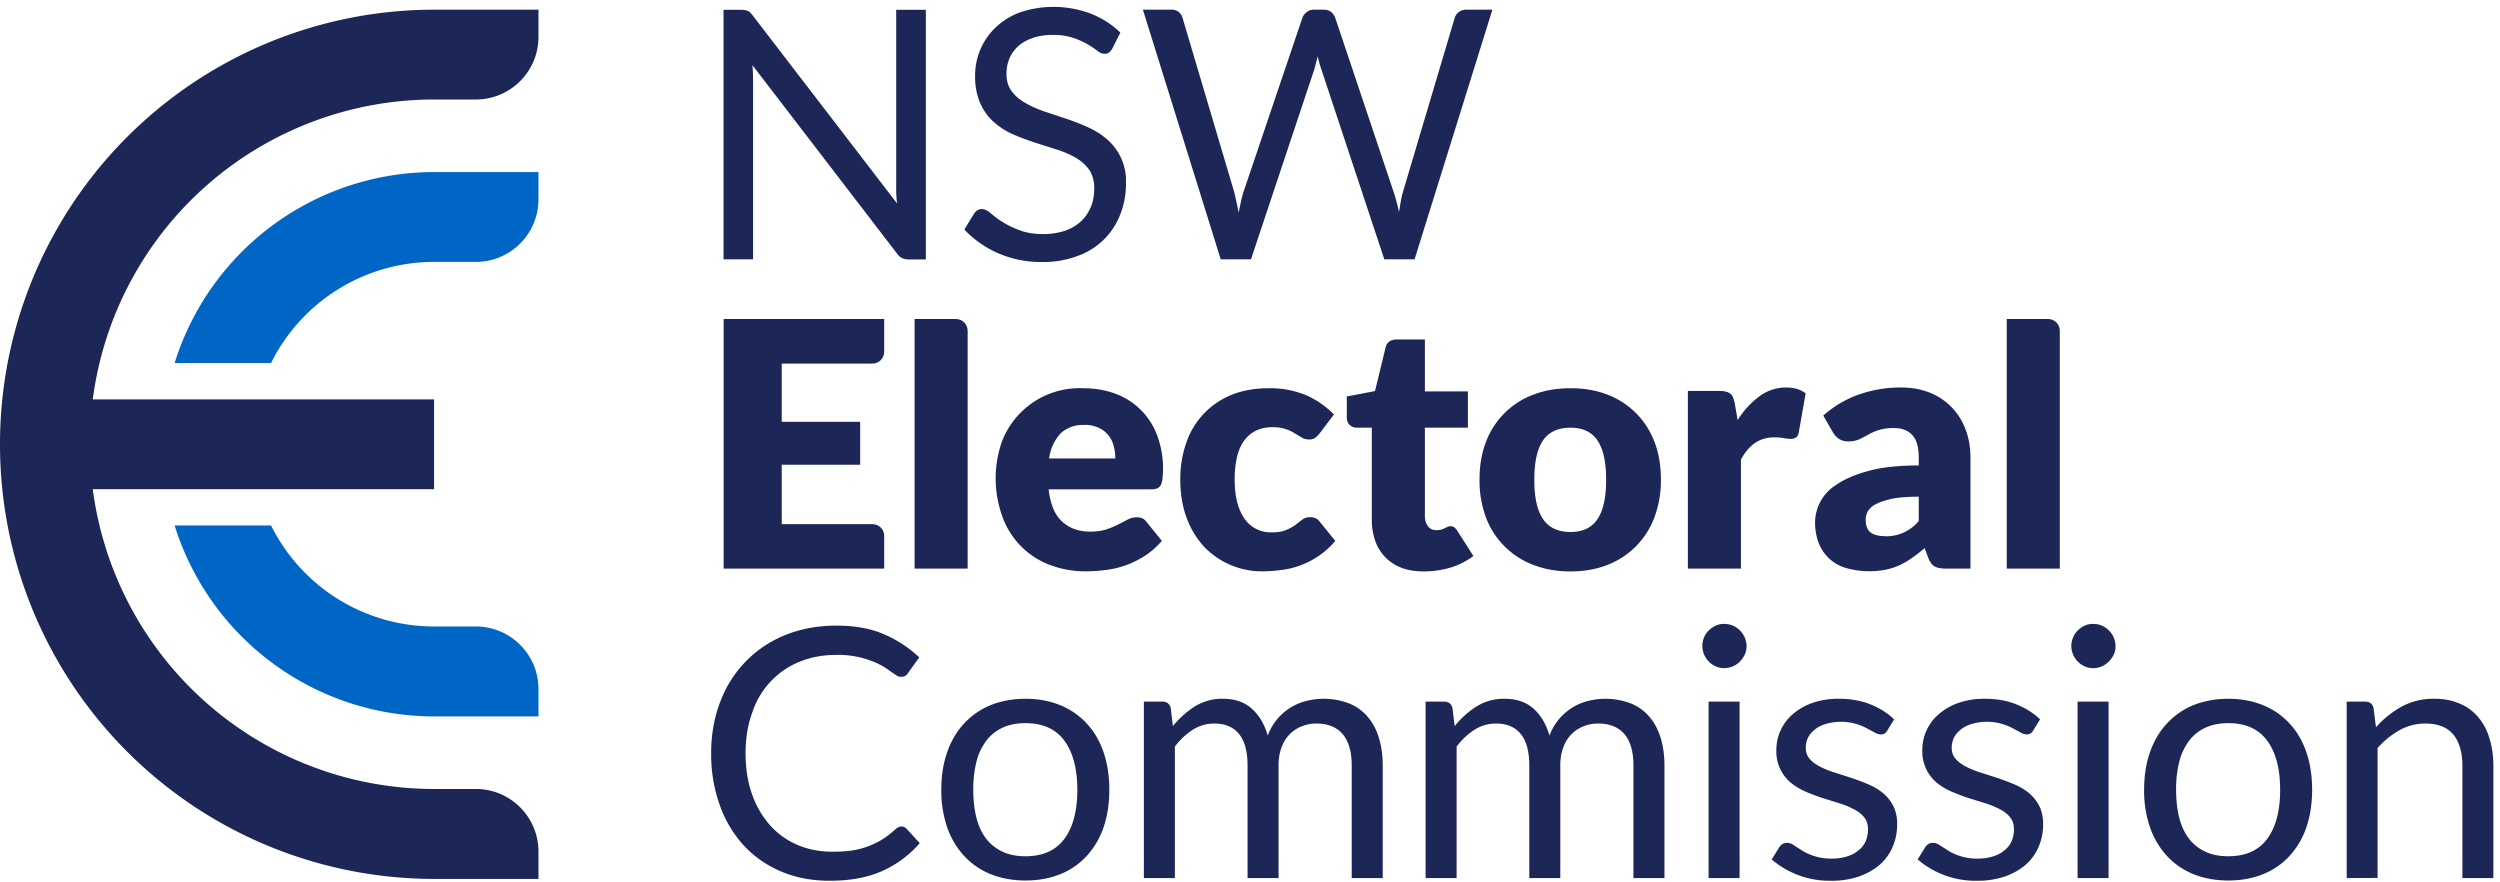
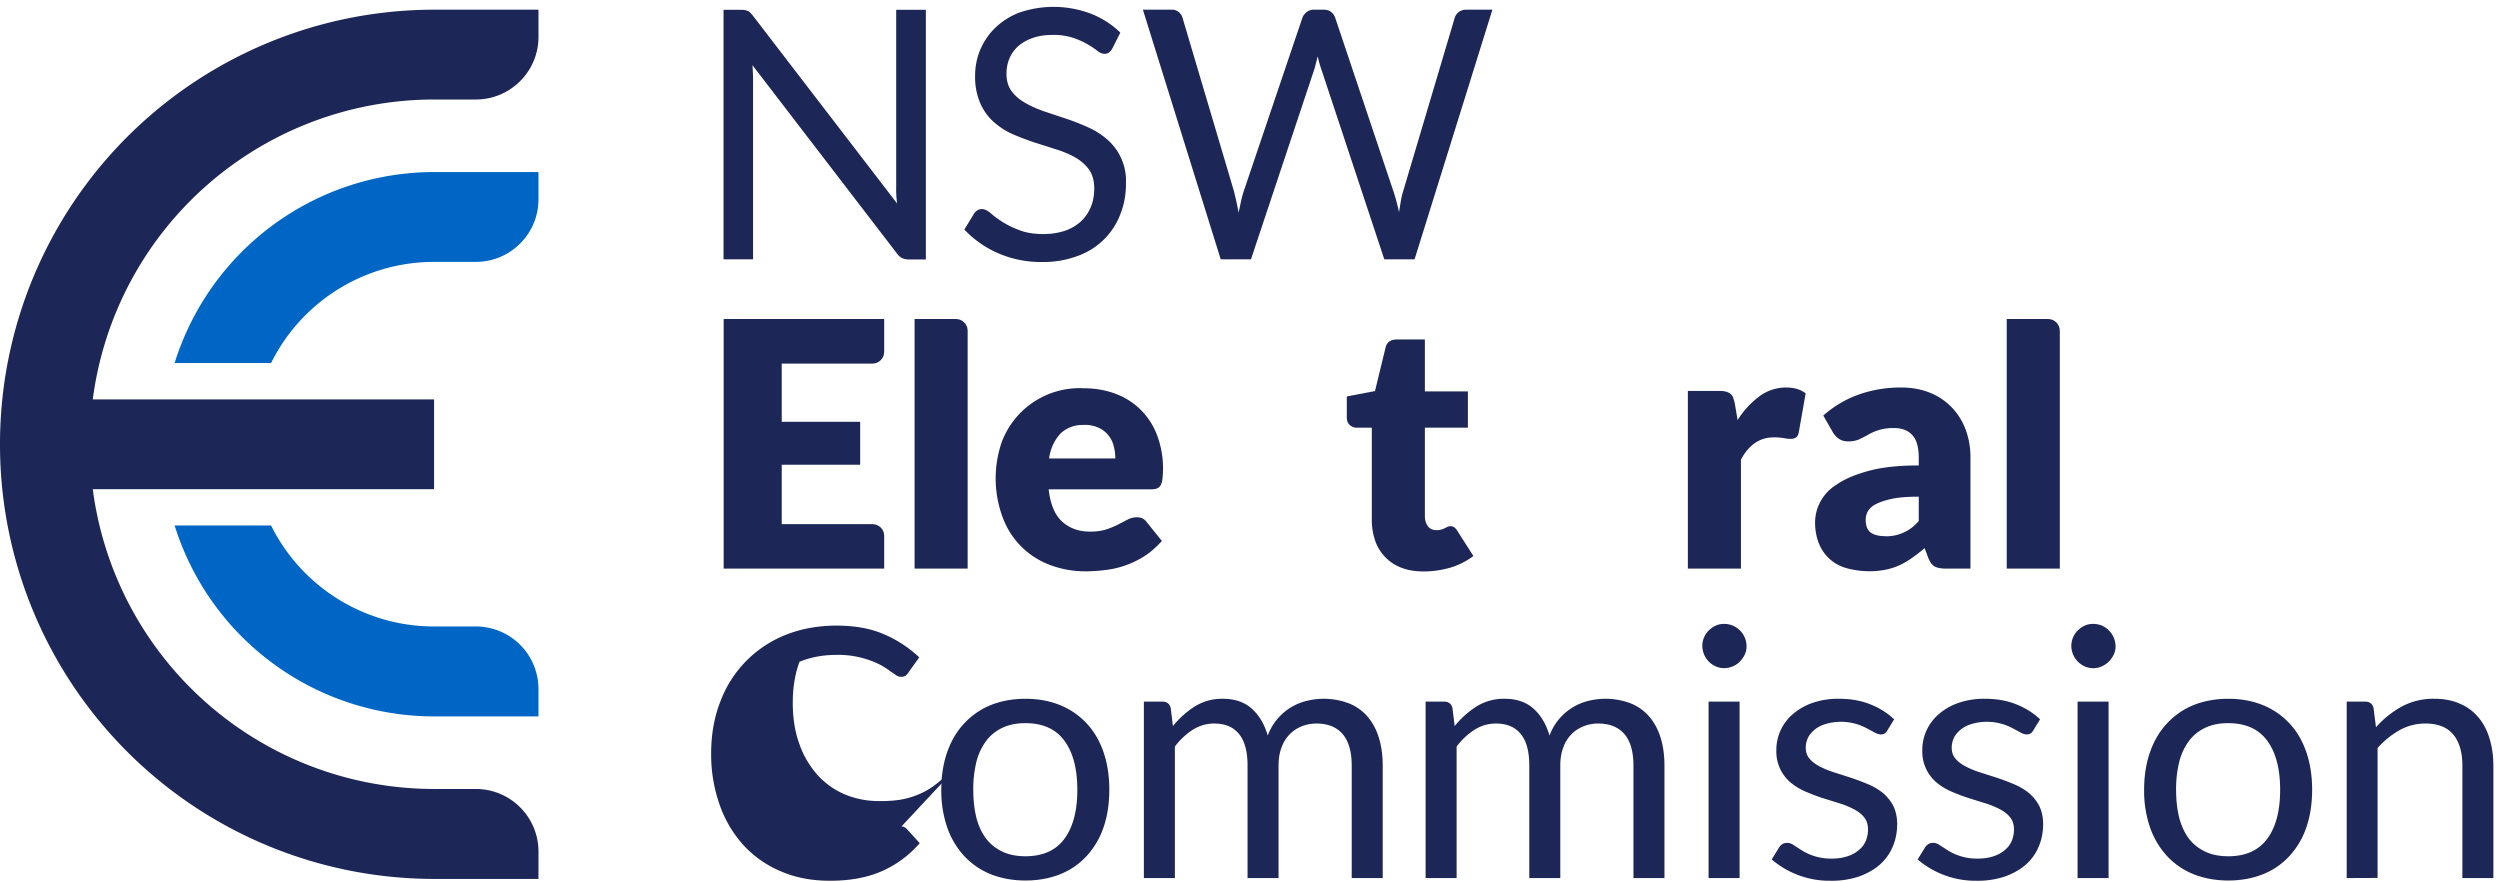
<svg xmlns="http://www.w3.org/2000/svg" xmlns:xlink="http://www.w3.org/1999/xlink" width="204" height="72" viewBox="0 0 204 72">
  <defs>
    <path id="id_4hz7c" d="M543.42 46.04a22.19 22.19 0 0 0-21.17 15.58h7.87a14.85 14.85 0 0 1 13.3-8.25h3.41c2.82 0 5.11-2.29 5.11-5.11v-2.22z" />
    <path id="id_4hz7d" d="M546.83 83.12h-3.41a14.85 14.85 0 0 1-13.3-8.24h-7.87a22.19 22.19 0 0 0 21.17 15.58h8.52v-2.22a5.11 5.11 0 0 0-5.1-5.12" />
    <path id="id_4hz7e" d="M508 68.25a35.44 35.44 0 0 0 35.42 35.47h8.52v-2.22a5.11 5.11 0 0 0-5.11-5.12h-3.41a28.1 28.1 0 0 1-27.85-24.46h27.85v-7.33h-27.85a28.1 28.1 0 0 1 27.85-24.47h3.4c2.83 0 5.12-2.29 5.12-5.11v-2.22h-8.52A35.44 35.44 0 0 0 508 68.25" />
    <path id="id_4hz7f" d="M569.02 32.88c.11.06.25.19.4.38L581.2 48.6a9.48 9.48 0 0 1-.07-1.4V32.8h2.42v20.37h-1.4c-.21 0-.4-.04-.54-.11-.15-.08-.3-.2-.43-.39L569.4 37.32a17.2 17.2 0 0 1 .05 1.33v14.51h-2.41V32.8h1.42c.25 0 .43.03.55.1" />
    <path id="id_4hz7a" d="M586.69 32.56h13.19v20.83h-13.19z" />
    <path id="id_4hz7h" d="M598.76 35.97a1.1 1.1 0 0 1-.27.32.6.6 0 0 1-.37.1c-.16 0-.35-.07-.56-.23a6.6 6.6 0 0 0-1.99-1.07 5.06 5.06 0 0 0-1.67-.24c-.61 0-1.16.08-1.63.25-.47.16-.87.39-1.19.67-.31.29-.55.62-.71 1-.16.39-.24.8-.24 1.25 0 .57.14 1.04.41 1.41.28.38.65.7 1.11.96.46.27.98.5 1.56.7l1.8.6c.6.2 1.2.44 1.78.7.58.26 1.1.59 1.56.99a4.48 4.48 0 0 1 1.53 3.6c0 .89-.15 1.72-.46 2.5a5.78 5.78 0 0 1-3.47 3.4 7.9 7.9 0 0 1-2.89.5 8.81 8.81 0 0 1-3.6-.71 8.43 8.43 0 0 1-2.77-1.94l.8-1.31c.07-.1.16-.2.27-.26.11-.07.23-.1.36-.1.2 0 .43.1.69.31a7.27 7.27 0 0 0 2.35 1.4c.54.22 1.2.33 1.99.33.65 0 1.23-.1 1.75-.27a3.7 3.7 0 0 0 1.3-.76c.35-.33.62-.72.81-1.18.19-.45.28-.96.28-1.52 0-.61-.14-1.12-.41-1.51-.28-.4-.65-.72-1.1-.99-.46-.26-.98-.49-1.56-.67l-1.79-.57c-.6-.2-1.2-.42-1.79-.68a5.82 5.82 0 0 1-1.55-1c-.46-.4-.82-.91-1.1-1.52a5.44 5.44 0 0 1-.42-2.27 5.4 5.4 0 0 1 1.63-3.88 5.86 5.86 0 0 1 1.97-1.25 8.6 8.6 0 0 1 5.8.07c.93.36 1.75.88 2.45 1.56z" />
    <path id="id_4hz7i" d="M601.26 32.79h2.29a.9.9 0 0 1 .94.65l4.2 14.16a27.17 27.17 0 0 1 .38 1.75l.2-.93c.06-.3.14-.57.22-.82l4.79-14.16c.05-.16.17-.3.33-.44.17-.14.37-.21.6-.21h.8c.25 0 .45.06.6.18.16.13.27.28.34.47l4.75 14.16c.17.5.32 1.06.46 1.7l.15-.9c.05-.29.11-.55.19-.8l4.21-14.16a.89.89 0 0 1 .32-.45c.17-.13.37-.2.6-.2h2.15l-6.35 20.37h-2.47l-5.15-15.54c-.1-.29-.2-.63-.28-1.02a105.42 105.42 0 0 0-.27 1.02l-5.18 15.54h-2.47z" />
    <path id="id_4hz7j" d="M580.15 58.03v2.68c0 .53-.43.96-.96.96h-7.4v4.75h6.4v3.5h-6.4v4.85h7.4c.53 0 .96.42.96.95v2.68h-13.1V58.03z" />
    <path id="id_4hz7k" d="M586.96 58.99V78.4h-4.33V58.03H586c.53 0 .96.43.96.96" />
    <path id="id_4hz7l" d="M596.39 63.68c.96 0 1.83.15 2.63.45a5.73 5.73 0 0 1 3.4 3.39 7.7 7.7 0 0 1 .43 3.6c-.03.2-.08.37-.15.49a.58.58 0 0 1-.3.25c-.13.05-.29.07-.48.07h-8.35c.14 1.21.5 2.09 1.1 2.63.6.55 1.36.82 2.3.82.5 0 .94-.06 1.3-.18.37-.12.69-.26.97-.4l.79-.41c.23-.12.48-.18.74-.18.35 0 .6.12.78.37l1.26 1.56c-.45.5-.93.93-1.44 1.25a7.52 7.52 0 0 1-3.23 1.13c-.54.07-1.06.1-1.56.1a8.12 8.12 0 0 1-2.85-.5 6.54 6.54 0 0 1-3.91-3.9 9.11 9.11 0 0 1-.08-6.14 6.78 6.78 0 0 1 6.65-4.4m.08 3a2.6 2.6 0 0 0-1.94.7 3.67 3.67 0 0 0-.92 2.03h5.4c0-.34-.04-.68-.13-1a2.2 2.2 0 0 0-1.22-1.5 2.7 2.7 0 0 0-1.19-.24" />
-     <path id="id_4hz7m" d="M615.7 67.34a2.4 2.4 0 0 1-.37.38c-.13.1-.3.14-.52.14-.22 0-.4-.05-.58-.15l-.58-.35a3.23 3.23 0 0 0-1.83-.5 3 3 0 0 0-1.37.3c-.4.2-.7.48-.96.84-.25.36-.44.8-.56 1.34a8 8 0 0 0-.18 1.78c0 1.39.27 2.45.8 3.2a2.58 2.58 0 0 0 2.21 1.12c.5 0 .9-.06 1.2-.2.3-.12.54-.26.75-.41l.56-.43c.17-.13.39-.2.65-.2.34 0 .6.13.78.38l1.26 1.56a6.83 6.83 0 0 1-4.48 2.38c-.52.07-1.03.1-1.52.1a6.52 6.52 0 0 1-4.66-1.96 6.99 6.99 0 0 1-1.45-2.35c-.36-.94-.54-2-.54-3.2 0-1.04.16-2.01.47-2.92a6.44 6.44 0 0 1 3.64-3.94c.9-.38 1.94-.57 3.12-.57a7.6 7.6 0 0 1 2.99.55c.86.36 1.63.9 2.32 1.59z" />
    <path id="id_4hz7n" d="M624.18 78.63c-.69 0-1.3-.1-1.82-.3a3.6 3.6 0 0 1-2.14-2.19 5.16 5.16 0 0 1-.28-1.75V66.9h-1.23a.82.82 0 0 1-.57-.22c-.16-.14-.24-.35-.24-.63v-1.7l2.3-.44.86-3.54c.1-.45.42-.67.94-.67h2.27v4.24h3.51v2.96h-3.51v7.2c0 .34.08.61.24.83.16.22.4.33.7.33a1.37 1.37 0 0 0 .68-.16l.23-.11a.57.57 0 0 1 .24-.05.5.5 0 0 1 .31.09c.08.06.17.16.25.29l1.31 2.05c-.56.42-1.19.74-1.88.95-.7.2-1.42.31-2.17.31" />
-     <path id="id_4hz7o" d="M636.16 63.68c1.1 0 2.1.17 3 .52a6.59 6.59 0 0 1 3.83 3.82c.36.92.54 1.95.54 3.1a8.6 8.6 0 0 1-.54 3.12 6.63 6.63 0 0 1-3.83 3.86c-.9.35-1.9.53-3 .53-1.11 0-2.12-.18-3.03-.53a6.62 6.62 0 0 1-3.87-3.86 8.62 8.62 0 0 1-.53-3.12c0-1.15.18-2.18.54-3.1a6.58 6.58 0 0 1 3.86-3.82c.91-.35 1.92-.52 3.03-.52m0 11.73c1 0 1.73-.35 2.2-1.06.47-.7.7-1.77.7-3.2 0-1.44-.23-2.5-.7-3.2-.47-.7-1.2-1.05-2.2-1.05-1.03 0-1.78.35-2.25 1.04-.48.7-.71 1.77-.71 3.2 0 1.44.23 2.51.71 3.21.47.7 1.22 1.06 2.25 1.06" />
    <path id="id_4hz7p" d="M666.8 78.4c-.4 0-.71-.06-.92-.17-.21-.11-.39-.35-.53-.7l-.3-.8c-.37.31-.72.58-1.05.81a6.6 6.6 0 0 1-1.04.6c-.36.16-.74.28-1.15.36a7.08 7.08 0 0 1-3.14-.14 3.37 3.37 0 0 1-2.25-2.02c-.2-.5-.31-1.08-.31-1.73a3.64 3.64 0 0 1 1.75-3.06c.64-.45 1.5-.82 2.6-1.12 1.08-.3 2.45-.45 4.11-.45v-.62c0-.86-.17-1.47-.52-1.85-.35-.39-.85-.58-1.49-.58a3.95 3.95 0 0 0-2.13.55c-.25.14-.5.26-.74.38-.25.1-.54.16-.87.16-.3 0-.55-.07-.76-.21a1.6 1.6 0 0 1-.5-.54l-.78-1.36a8.79 8.79 0 0 1 2.91-1.72 10.2 10.2 0 0 1 3.43-.57c.87 0 1.66.14 2.37.43a5.1 5.1 0 0 1 2.9 3c.27.7.4 1.46.4 2.29v9.06zm-4.97-2.64a3.43 3.43 0 0 0 2.74-1.25v-1.98c-.86 0-1.58.05-2.13.16-.56.12-1 .26-1.33.43a1.6 1.6 0 0 0-.68.58c-.12.21-.19.45-.19.7 0 .5.14.85.4 1.05.28.2.67.3 1.2.3z" />
    <path id="id_4hz7q" d="M645.73 78.4V63.9h2.57c.21 0 .4.02.54.06.14.03.26.1.36.17.1.08.17.18.22.31.05.13.1.3.14.48l.23 1.36a7.09 7.09 0 0 1 1.79-1.95 3.63 3.63 0 0 1 2.16-.71c.66 0 1.2.16 1.6.48l-.56 3.18c-.04.2-.11.34-.23.42a.76.76 0 0 1-.44.11c-.16 0-.35-.02-.56-.06a4.34 4.34 0 0 0-.81-.06c-1.14 0-2.03.6-2.68 1.82v8.89z" />
-     <path id="id_4hz7r" d="M581.56 99.44c.15 0 .29.06.41.18l1.08 1.18a8.7 8.7 0 0 1-3.03 2.26c-1.19.54-2.62.81-4.3.81-1.46 0-2.8-.25-3.98-.76a8.75 8.75 0 0 1-3.06-2.13 9.65 9.65 0 0 1-1.95-3.29 12.3 12.3 0 0 1-.7-4.22c0-1.54.25-2.94.75-4.22a9.37 9.37 0 0 1 5.32-5.44c1.25-.5 2.64-.76 4.15-.76 1.5 0 2.79.23 3.87.7a9.8 9.8 0 0 1 2.89 1.89l-.9 1.26a.97.97 0 0 1-.22.24.72.72 0 0 1-.76-.04l-.5-.34a5.78 5.78 0 0 0-1.58-.85 7.54 7.54 0 0 0-2.81-.47c-1.1 0-2.09.19-3 .56a6.7 6.7 0 0 0-3.85 4.13c-.37 1-.55 2.1-.55 3.34 0 1.27.18 2.4.55 3.4a7.5 7.5 0 0 0 1.49 2.52 6.29 6.29 0 0 0 2.23 1.57c.86.36 1.8.54 2.79.54.6 0 1.15-.03 1.63-.1a6.66 6.66 0 0 0 2.49-.92c.36-.23.71-.5 1.07-.83.16-.14.32-.21.47-.21" />
+     <path id="id_4hz7r" d="M581.56 99.44c.15 0 .29.06.41.18l1.08 1.18a8.7 8.7 0 0 1-3.03 2.26c-1.19.54-2.62.81-4.3.81-1.46 0-2.8-.25-3.98-.76a8.75 8.75 0 0 1-3.06-2.13 9.65 9.65 0 0 1-1.95-3.29 12.3 12.3 0 0 1-.7-4.22c0-1.54.25-2.94.75-4.22a9.37 9.37 0 0 1 5.32-5.44c1.25-.5 2.64-.76 4.15-.76 1.5 0 2.79.23 3.87.7a9.8 9.8 0 0 1 2.89 1.89l-.9 1.26a.97.97 0 0 1-.22.24.72.72 0 0 1-.76-.04l-.5-.34a5.78 5.78 0 0 0-1.58-.85 7.54 7.54 0 0 0-2.81-.47c-1.1 0-2.09.19-3 .56c-.37 1-.55 2.1-.55 3.34 0 1.27.18 2.4.55 3.4a7.5 7.5 0 0 0 1.49 2.52 6.29 6.29 0 0 0 2.23 1.57c.86.36 1.8.54 2.79.54.6 0 1.15-.03 1.63-.1a6.66 6.66 0 0 0 2.49-.92c.36-.23.71-.5 1.07-.83.16-.14.32-.21.47-.21" />
    <path id="id_4hz7s" d="M591.68 89.02c1.05 0 2 .18 2.85.53a6 6 0 0 1 2.15 1.49c.6.64 1.05 1.42 1.37 2.34.31.91.47 1.93.47 3.06 0 1.14-.16 2.16-.47 3.07a6.62 6.62 0 0 1-1.37 2.33 5.91 5.91 0 0 1-2.15 1.49c-.85.34-1.8.52-2.85.52s-2-.18-2.85-.52a5.99 5.99 0 0 1-2.16-1.49 6.64 6.64 0 0 1-1.38-2.33 9.16 9.16 0 0 1-.48-3.07c0-1.13.16-2.15.48-3.06.32-.92.78-1.7 1.38-2.34a6.07 6.07 0 0 1 2.16-1.5c.85-.34 1.8-.52 2.85-.52m0 12.85c1.42 0 2.48-.48 3.18-1.43.7-.95 1.05-2.28 1.05-3.99 0-1.71-.35-3.05-1.05-4-.7-.96-1.76-1.44-3.18-1.44-.72 0-1.34.12-1.87.37s-.98.6-1.33 1.07a4.74 4.74 0 0 0-.8 1.7 9.17 9.17 0 0 0-.26 2.3c0 .86.09 1.62.26 2.3.18.67.44 1.23.8 1.7.35.45.8.8 1.33 1.05s1.15.37 1.87.37" />
    <path id="id_4hz7t" d="M601.34 103.65v-14.4h1.5c.36 0 .6.17.69.52l.18 1.48a7.37 7.37 0 0 1 1.78-1.6 4.19 4.19 0 0 1 2.3-.63c.97 0 1.76.27 2.36.81.6.54 1.03 1.27 1.3 2.19a4.5 4.5 0 0 1 3.18-2.83 5.78 5.78 0 0 1 3.43.2c.59.23 1.09.59 1.5 1.05.41.47.73 1.04.94 1.71.22.68.33 1.46.33 2.33v9.17h-2.53v-9.17c0-1.13-.24-1.98-.73-2.57-.5-.58-1.21-.87-2.15-.87-.41 0-.8.07-1.18.22a2.84 2.84 0 0 0-1.66 1.72c-.17.43-.25.93-.25 1.5v9.17h-2.53v-9.17c0-1.16-.23-2.02-.7-2.59-.46-.57-1.14-.85-2.02-.85-.63 0-1.2.17-1.74.5a5.7 5.7 0 0 0-1.47 1.38v10.73z" />
    <path id="id_4hz7u" d="M624.33 103.65v-14.4h1.5c.36 0 .6.17.69.52l.18 1.48a7.37 7.37 0 0 1 1.78-1.6 4.19 4.19 0 0 1 2.3-.63c.97 0 1.76.27 2.36.81.6.54 1.03 1.27 1.3 2.19a4.52 4.52 0 0 1 3.18-2.83 5.79 5.79 0 0 1 3.43.2c.59.23 1.09.59 1.5 1.05.41.47.73 1.04.94 1.71.22.68.33 1.46.33 2.33v9.17h-2.53v-9.17c0-1.13-.24-1.98-.73-2.57-.5-.58-1.21-.87-2.15-.87-.41 0-.8.07-1.18.22a2.84 2.84 0 0 0-1.66 1.72c-.17.43-.25.93-.25 1.5v9.17h-2.53v-9.17c0-1.16-.23-2.02-.7-2.59-.46-.57-1.14-.85-2.03-.85-.62 0-1.2.17-1.73.5a5.7 5.7 0 0 0-1.47 1.38v10.73z" />
    <path id="id_4hz7b" d="M508 103.88h203.46V32.56H508z" />
    <path id="id_4hz7w" d="M650.52 84.73c0 .25-.05.48-.15.69-.1.21-.24.4-.4.57a1.83 1.83 0 0 1-1.27.53c-.25 0-.48-.05-.69-.14a1.85 1.85 0 0 1-1.1-1.65 1.78 1.78 0 0 1 .53-1.29c.17-.16.36-.3.57-.39.21-.1.44-.14.69-.14.24 0 .48.05.7.14a1.85 1.85 0 0 1 1.12 1.68zm-3.1 18.92h2.53v-14.4h-2.53z" />
    <path id="id_4hz7x" d="M662 91.62a.56.56 0 0 1-.53.31.99.99 0 0 1-.48-.15l-.66-.35a4.43 4.43 0 0 0-3.36-.35c-.34.1-.63.25-.87.44-.24.2-.43.41-.56.66-.12.25-.19.53-.19.82 0 .37.1.68.32.92.21.25.5.46.85.64s.74.34 1.19.48l1.37.44c.47.16.92.33 1.37.52a5 5 0 0 1 1.2.71c.34.29.62.63.84 1.05.2.4.32.9.32 1.48 0 .66-.12 1.28-.36 1.84a4.03 4.03 0 0 1-1.05 1.47c-.46.4-1.03.73-1.7.97a7 7 0 0 1-2.33.35 7.25 7.25 0 0 1-4.8-1.74l.6-.97a.87.87 0 0 1 .27-.28c.1-.07.24-.1.4-.1.18 0 .36.06.55.2l.69.44a4.45 4.45 0 0 0 2.42.64c.49 0 .92-.07 1.29-.2.37-.12.67-.3.92-.52.25-.21.43-.46.55-.75.11-.28.17-.59.17-.9 0-.4-.1-.74-.32-1-.2-.26-.49-.48-.84-.66a6.92 6.92 0 0 0-1.2-.49l-1.38-.43c-.46-.15-.92-.33-1.37-.52-.45-.2-.85-.44-1.2-.73a3.31 3.31 0 0 1-1.17-2.66 3.83 3.83 0 0 1 1.34-2.92 4.9 4.9 0 0 1 1.6-.92 6.42 6.42 0 0 1 2.17-.34c.95 0 1.8.15 2.55.45.75.3 1.4.7 1.95 1.23z" />
    <path id="id_4hz7y" d="M673.9 91.62a.56.56 0 0 1-.52.31.99.99 0 0 1-.48-.15l-.66-.35a4.43 4.43 0 0 0-3.36-.35c-.34.1-.63.25-.87.44-.24.2-.43.41-.56.66-.12.25-.19.53-.19.82 0 .37.1.68.32.92.21.25.5.46.85.64s.74.34 1.19.48l1.37.44c.47.16.92.33 1.37.52a5 5 0 0 1 1.2.71c.34.29.62.63.84 1.05.2.4.32.9.32 1.48 0 .66-.12 1.28-.36 1.84a4.03 4.03 0 0 1-1.05 1.47c-.46.4-1.03.73-1.7.97a7 7 0 0 1-2.33.35 7.25 7.25 0 0 1-4.8-1.74l.6-.97a.87.87 0 0 1 .27-.28c.1-.07.24-.1.4-.1.18 0 .36.06.55.2l.69.44a4.45 4.45 0 0 0 2.42.64c.49 0 .92-.07 1.29-.2.37-.12.67-.3.92-.52.25-.21.43-.46.55-.75.11-.28.17-.59.17-.9 0-.4-.1-.74-.32-1-.2-.26-.49-.48-.84-.66a6.92 6.92 0 0 0-1.2-.49l-1.38-.43c-.46-.15-.92-.33-1.37-.52-.45-.2-.85-.44-1.2-.73a3.31 3.31 0 0 1-1.17-2.66 3.83 3.83 0 0 1 1.34-2.92 4.9 4.9 0 0 1 1.6-.92 6.42 6.42 0 0 1 2.17-.34c.95 0 1.8.15 2.55.45.75.3 1.4.7 1.95 1.23z" />
    <path id="id_4hz7z" d="M680.63 84.73c0 .25-.05.48-.15.69a1.99 1.99 0 0 1-.98.96 1.72 1.72 0 0 1-1.38 0 1.85 1.85 0 0 1-1.1-1.65 1.8 1.8 0 0 1 .53-1.29c.17-.16.36-.3.57-.39.21-.1.44-.14.69-.14.24 0 .48.05.7.14a1.86 1.86 0 0 1 1.12 1.68zm-3.1 18.92h2.53v-14.4h-2.53z" />
    <path id="id_4hz7A" d="M689.83 89.02c1.05 0 2 .18 2.85.53a6 6 0 0 1 2.15 1.49c.6.64 1.05 1.42 1.37 2.34.31.91.47 1.93.47 3.06 0 1.14-.16 2.16-.47 3.07a6.62 6.62 0 0 1-1.37 2.33 5.91 5.91 0 0 1-2.15 1.49c-.85.34-1.8.52-2.85.52s-2-.18-2.85-.52a5.99 5.99 0 0 1-2.16-1.49 6.64 6.64 0 0 1-1.38-2.33 9.16 9.16 0 0 1-.48-3.07c0-1.13.16-2.15.48-3.06.32-.92.78-1.7 1.38-2.34a6.07 6.07 0 0 1 2.16-1.5c.85-.34 1.8-.52 2.85-.52m0 12.85c1.42 0 2.48-.48 3.18-1.43.7-.95 1.05-2.28 1.05-3.99 0-1.71-.35-3.05-1.05-4-.7-.96-1.76-1.44-3.18-1.44-.72 0-1.34.12-1.87.37s-.98.6-1.33 1.07a4.74 4.74 0 0 0-.8 1.7 9.17 9.17 0 0 0-.26 2.3c0 .86.09 1.62.26 2.3.18.67.44 1.23.8 1.7.35.45.8.8 1.33 1.05s1.15.37 1.87.37" />
    <path id="id_4hz7B" d="M699.49 103.65v-14.4h1.5c.36 0 .6.17.69.52l.2 1.57a8.07 8.07 0 0 1 2.09-1.68 5.44 5.44 0 0 1 2.67-.64c.79 0 1.48.13 2.08.4.6.25 1.1.62 1.5 1.1.41.48.72 1.05.92 1.73.21.67.32 1.41.32 2.23v9.17h-2.53v-9.17c0-1.1-.25-1.94-.74-2.54-.5-.6-1.26-.9-2.28-.9-.75 0-1.45.18-2.1.54a6.9 6.9 0 0 0-1.8 1.46v10.6z" />
    <path id="id_4hz7C" d="M676.08 58.99V78.4h-4.33V58.03h3.37c.53 0 .96.43.96.96" />
    <clipPath id="id_4hz7g">
      <use xlink:href="#id_4hz7a" />
    </clipPath>
    <clipPath id="id_4hz7v">
      <use xlink:href="#id_4hz7b" />
    </clipPath>
  </defs>
  <g>
    <g transform="translate(-508 -32)">
      <g>
        <g>
          <use fill="#0066c6" xlink:href="#id_4hz7c" />
        </g>
        <g>
          <use fill="#0066c6" xlink:href="#id_4hz7d" />
        </g>
        <g>
          <use fill="#1d2757" xlink:href="#id_4hz7e" />
        </g>
        <g>
          <use fill="#1d2757" xlink:href="#id_4hz7f" />
        </g>
        <g>
          <g />
          <g clip-path="url(#id_4hz7g)">
            <use fill="#1d2757" xlink:href="#id_4hz7h" />
          </g>
        </g>
        <g>
          <use fill="#1d2757" xlink:href="#id_4hz7i" />
        </g>
        <g>
          <use fill="#1d2757" xlink:href="#id_4hz7j" />
        </g>
        <g>
          <use fill="#1d2757" xlink:href="#id_4hz7k" />
        </g>
        <g>
          <use fill="#1d2757" xlink:href="#id_4hz7l" />
        </g>
        <g>
          <use fill="#1d2757" xlink:href="#id_4hz7m" />
        </g>
        <g>
          <use fill="#1d2757" xlink:href="#id_4hz7n" />
        </g>
        <g>
          <use fill="#1d2757" xlink:href="#id_4hz7o" />
        </g>
        <g>
          <use fill="#1d2757" xlink:href="#id_4hz7p" />
        </g>
        <g>
          <use fill="#1d2757" xlink:href="#id_4hz7q" />
        </g>
        <g>
          <use fill="#1d2757" xlink:href="#id_4hz7r" />
        </g>
        <g>
          <use fill="#1d2757" xlink:href="#id_4hz7s" />
        </g>
        <g>
          <use fill="#1d2757" xlink:href="#id_4hz7t" />
        </g>
        <g>
          <use fill="#1d2757" xlink:href="#id_4hz7u" />
        </g>
        <g />
        <g clip-path="url(#id_4hz7v)">
          <use fill="#1d2757" xlink:href="#id_4hz7w" />
        </g>
        <g clip-path="url(#id_4hz7v)">
          <use fill="#1d2757" xlink:href="#id_4hz7x" />
        </g>
        <g clip-path="url(#id_4hz7v)">
          <use fill="#1d2757" xlink:href="#id_4hz7y" />
        </g>
        <g clip-path="url(#id_4hz7v)">
          <use fill="#1d2757" xlink:href="#id_4hz7z" />
        </g>
        <g clip-path="url(#id_4hz7v)">
          <use fill="#1d2757" xlink:href="#id_4hz7A" />
        </g>
        <g clip-path="url(#id_4hz7v)">
          <use fill="#1d2757" xlink:href="#id_4hz7B" />
        </g>
        <g clip-path="url(#id_4hz7v)">
          <use fill="#1d2757" xlink:href="#id_4hz7C" />
        </g>
      </g>
    </g>
  </g>
</svg>